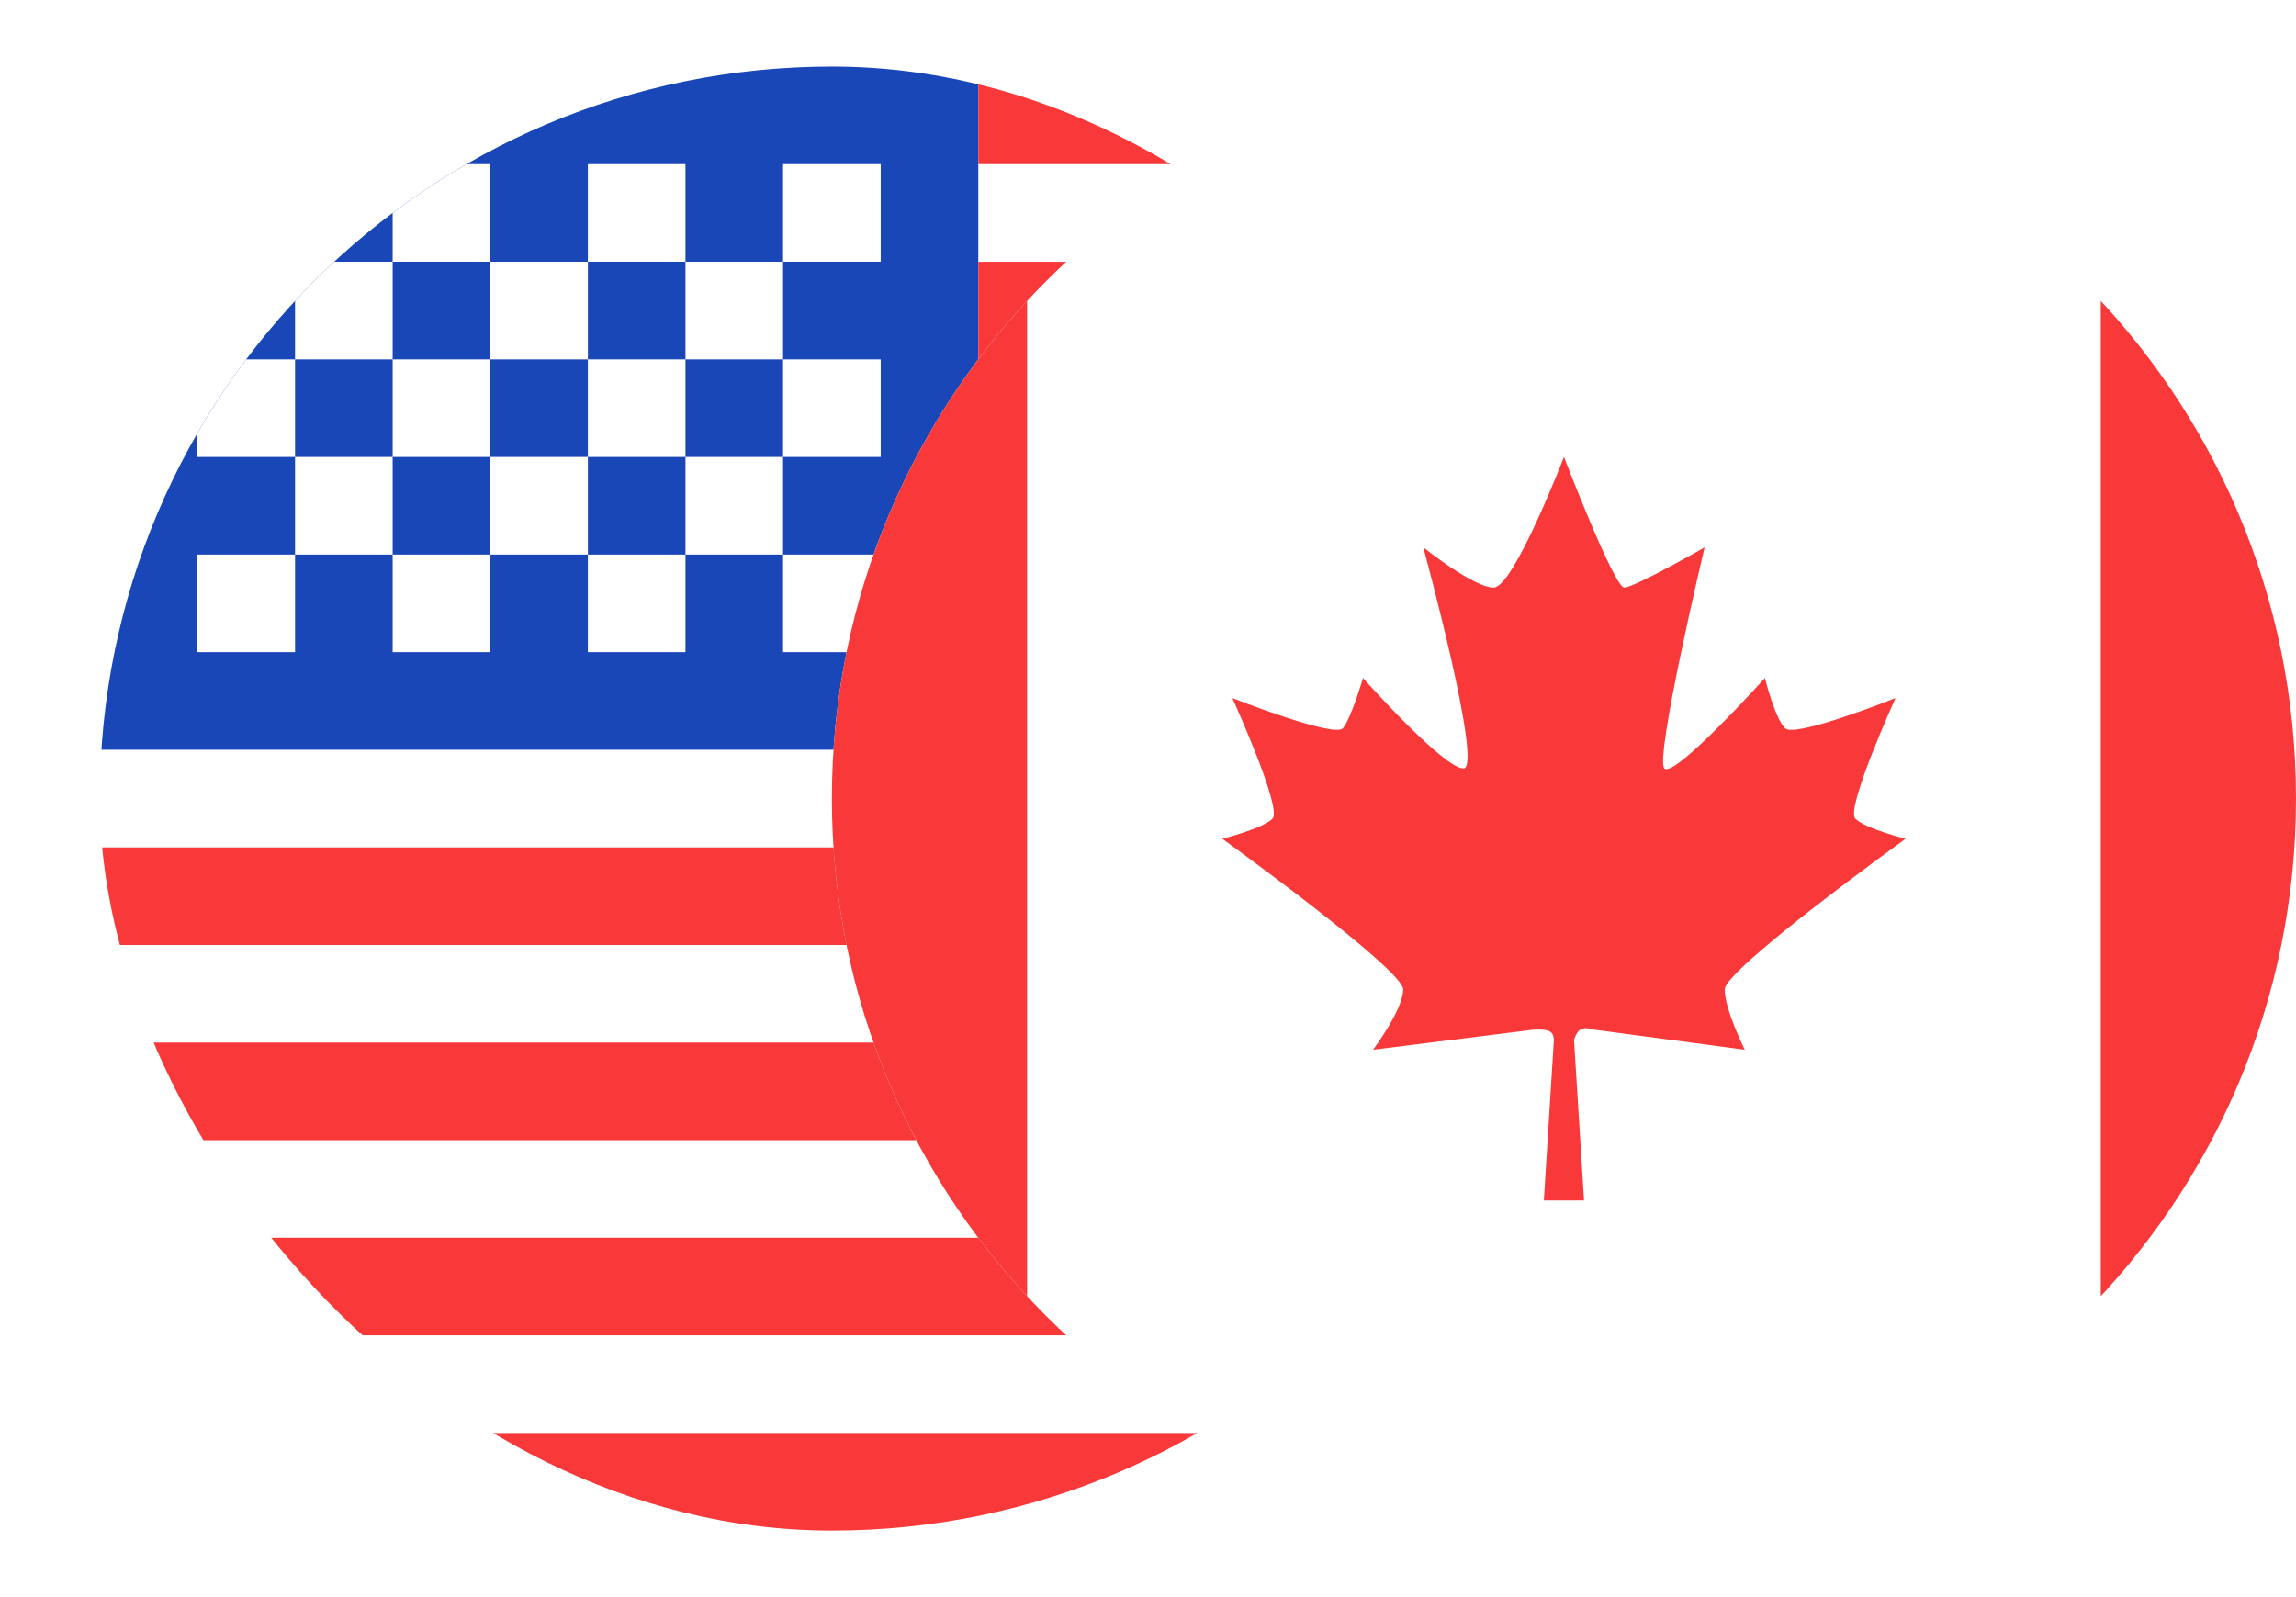
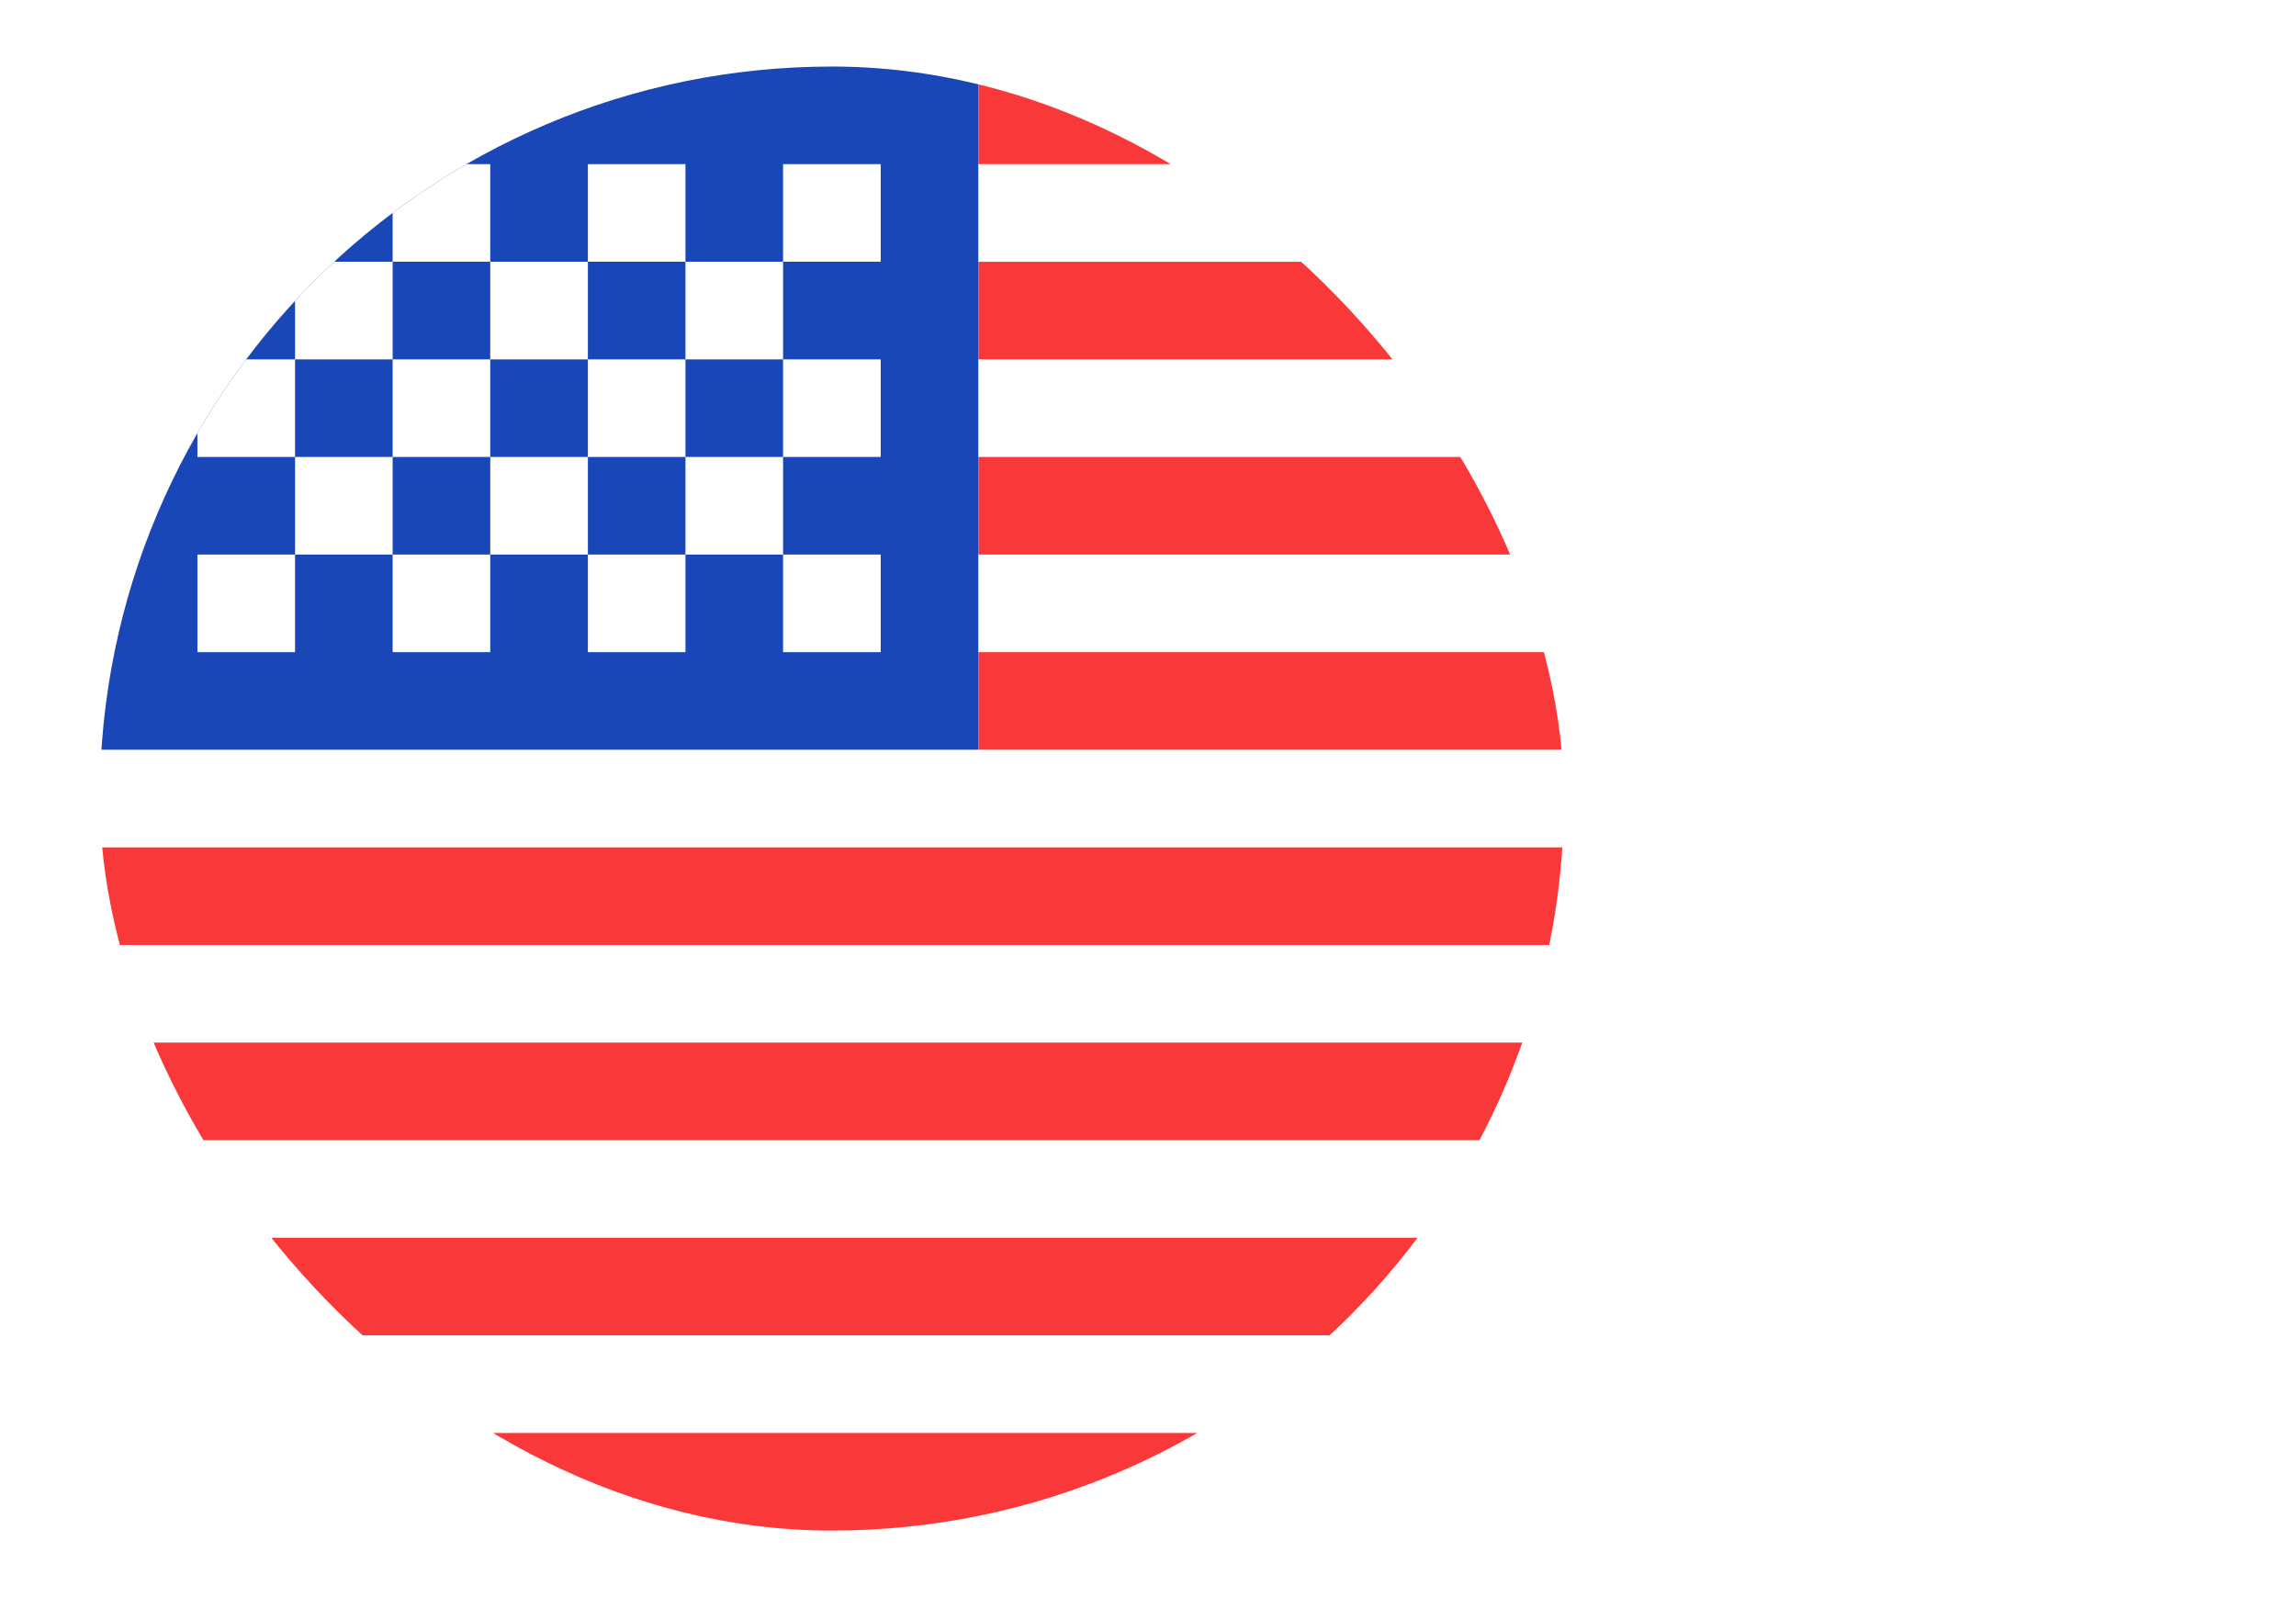
<svg xmlns="http://www.w3.org/2000/svg" width="69" height="48" viewBox="0 0 69 48" fill="none">
  <g filter="url(#filter0_d_7719_969)">
    <g clip-path="url(#clip0_7719_969)">
      <rect x="3" y="2" width="44" height="44" rx="22" fill="white" />
      <path fill-rule="evenodd" clip-rule="evenodd" d="M3 2H29.4V22.533H3V2Z" fill="#1A47B8" />
      <path fill-rule="evenodd" clip-rule="evenodd" d="M29.4 2V4.933H64.6V2H29.4ZM29.4 7.867V10.8H64.6V7.867H29.4ZM29.4 13.733V16.667H64.6V13.733H29.4ZM29.4 19.6V22.533H64.6V19.6H29.4ZM3 25.467V28.4H64.6V25.467H3ZM3 31.333V34.267H64.6V31.333H3ZM3 37.2V40.133H64.6V37.2H3ZM3 43.067V46H64.6V43.067H3Z" fill="#F93939" />
      <path fill-rule="evenodd" clip-rule="evenodd" d="M5.933 4.933V7.866H8.867V4.933H5.933ZM11.8 4.933V7.866H14.733V4.933H11.8ZM17.667 4.933V7.866H20.6V4.933H17.667ZM23.533 4.933V7.866H26.467V4.933H23.533ZM20.6 7.866V10.8H23.533V7.866H20.6ZM14.733 7.866V10.8H17.667V7.866H14.733ZM8.867 7.866V10.8H11.8V7.866H8.867ZM5.933 10.8V13.733H8.867V10.8H5.933ZM11.8 10.8V13.733H14.733V10.8H11.8ZM17.667 10.8V13.733H20.6V10.8H17.667ZM23.533 10.8V13.733H26.467V10.8H23.533ZM5.933 16.666V19.6H8.867V16.666H5.933ZM11.8 16.666V19.6H14.733V16.666H11.8ZM17.667 16.666V19.6H20.6V16.666H17.667ZM23.533 16.666V19.6H26.467V16.666H23.533ZM20.6 13.733V16.666H23.533V13.733H20.6ZM14.733 13.733V16.666H17.667V13.733H14.733ZM8.867 13.733V16.666H11.8V13.733H8.867Z" fill="white" />
    </g>
  </g>
  <g filter="url(#filter1_d_7719_969)">
    <g clip-path="url(#clip1_7719_969)">
-       <path d="M25 24C25 11.85 34.85 2 47 2C59.15 2 69 11.85 69 24C69 36.15 59.15 46 47 46C34.85 46 25 36.15 25 24Z" fill="white" />
-       <path d="M47.604 36.078H46.396L46.698 31.247C46.681 30.993 46.559 30.926 46.094 30.945L41.263 31.549C41.263 31.549 42.169 30.341 42.169 29.737C42.169 29.133 36.733 25.208 36.733 25.208C36.733 25.208 37.941 24.906 38.243 24.604C38.545 24.302 37.035 20.98 37.035 20.98C37.035 20.98 40.104 22.188 40.357 21.886C40.61 21.584 40.961 20.377 40.961 20.377C40.961 20.377 43.377 23.094 43.98 23.094C44.584 23.094 42.773 16.451 42.773 16.451C42.773 16.451 44.282 17.659 44.886 17.659C45.49 17.659 47 13.733 47 13.733C47 13.733 48.51 17.659 48.812 17.659C49.114 17.659 51.227 16.451 51.227 16.451C51.227 16.451 49.718 22.792 50.02 23.094C50.322 23.396 53.039 20.377 53.039 20.377C53.039 20.377 53.341 21.584 53.643 21.886C53.945 22.188 56.965 20.98 56.965 20.98C56.965 20.98 55.455 24.302 55.757 24.604C56.059 24.906 57.267 25.208 57.267 25.208C57.267 25.208 51.831 29.133 51.831 29.737C51.831 30.341 52.435 31.549 52.435 31.549L47.906 30.945C47.542 30.841 47.416 30.92 47.302 31.247L47.604 36.078Z" fill="#F93939" />
      <rect x="63.133" y="2" width="14.667" height="44" fill="#F93939" />
      <rect x="16.2" y="2" width="14.667" height="44" fill="#F93939" />
    </g>
  </g>
  <defs>
    <filter id="filter0_d_7719_969" x="0.273" y="0.636" width="46.727" height="46.727" filterUnits="userSpaceOnUse" color-interpolation-filters="sRGB">
      <feGaussianBlur stdDeviation="0.682" />
    </filter>
    <filter id="filter1_d_7719_969" x="22.273" y="0.636" width="46.727" height="46.727" filterUnits="userSpaceOnUse" color-interpolation-filters="sRGB">
      <feGaussianBlur stdDeviation="0.682" />
    </filter>
    <clipPath id="clip0_7719_969">
      <rect x="3" y="2" width="44" height="44" rx="22" fill="white" />
    </clipPath>
    <clipPath id="clip1_7719_969">
-       <path d="M25 24C25 11.85 34.85 2 47 2C59.15 2 69 11.85 69 24C69 36.15 59.15 46 47 46C34.85 46 25 36.15 25 24Z" fill="white" />
-     </clipPath>
+       </clipPath>
  </defs>
</svg>